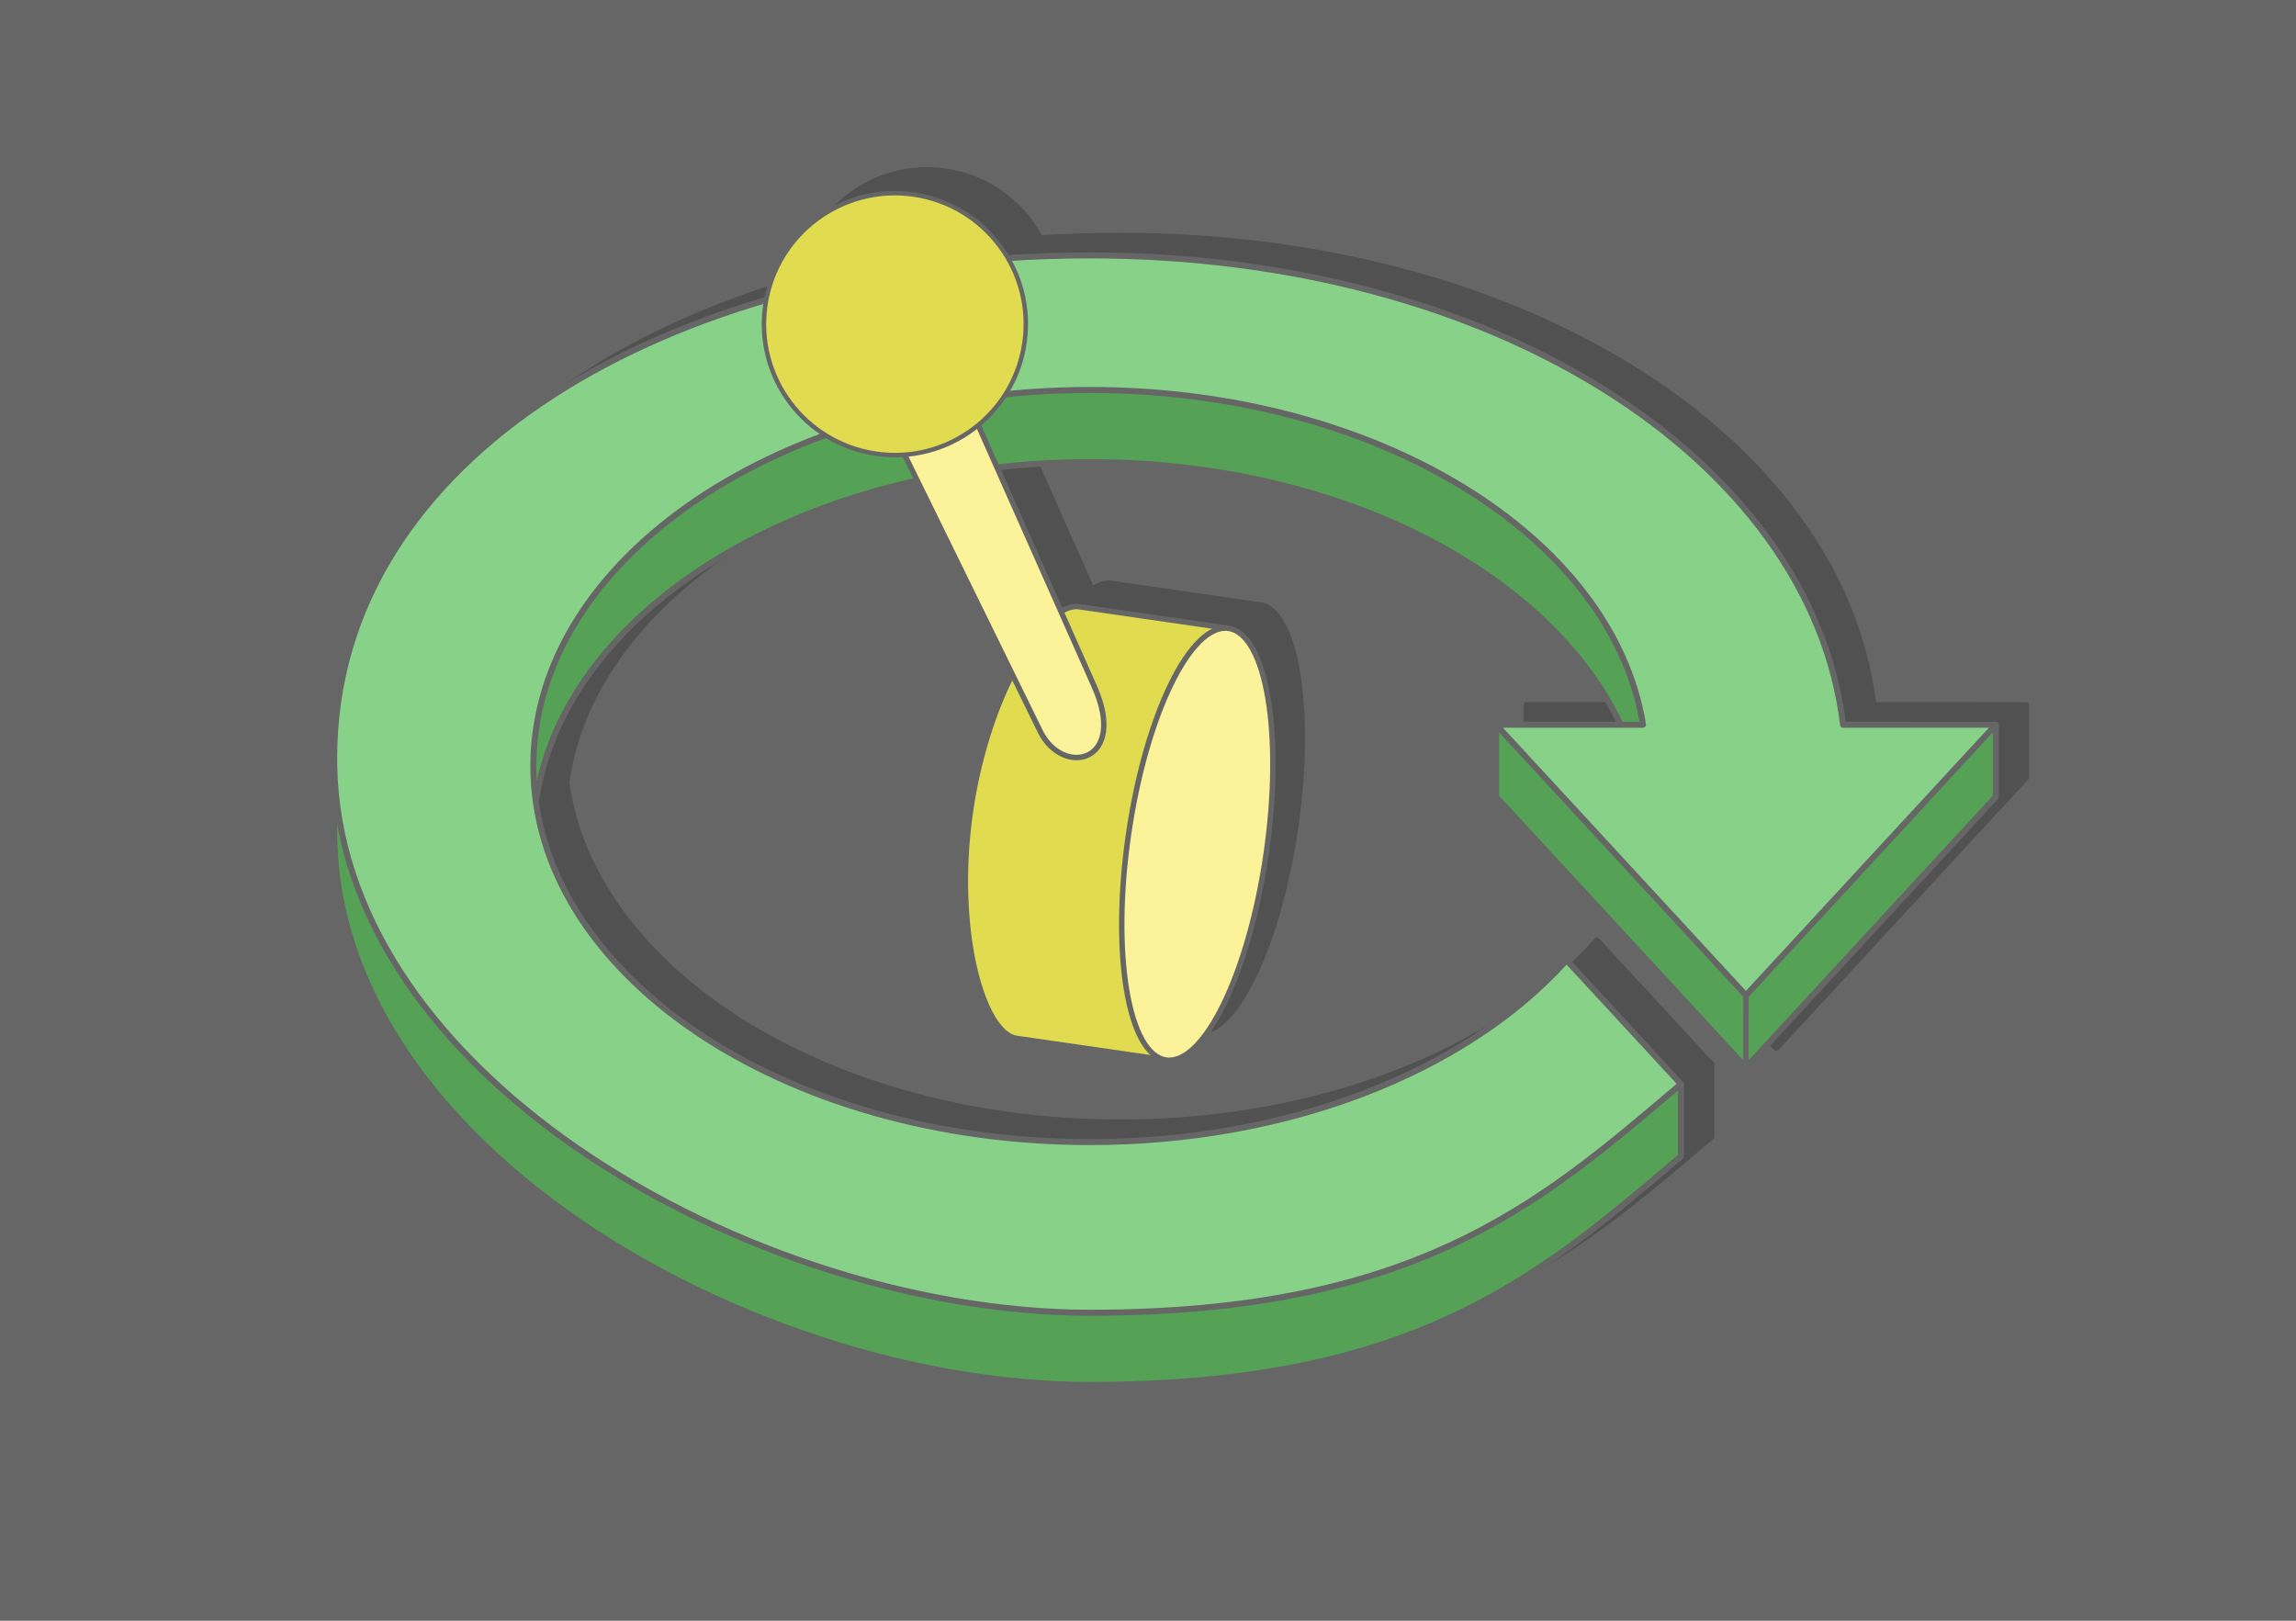
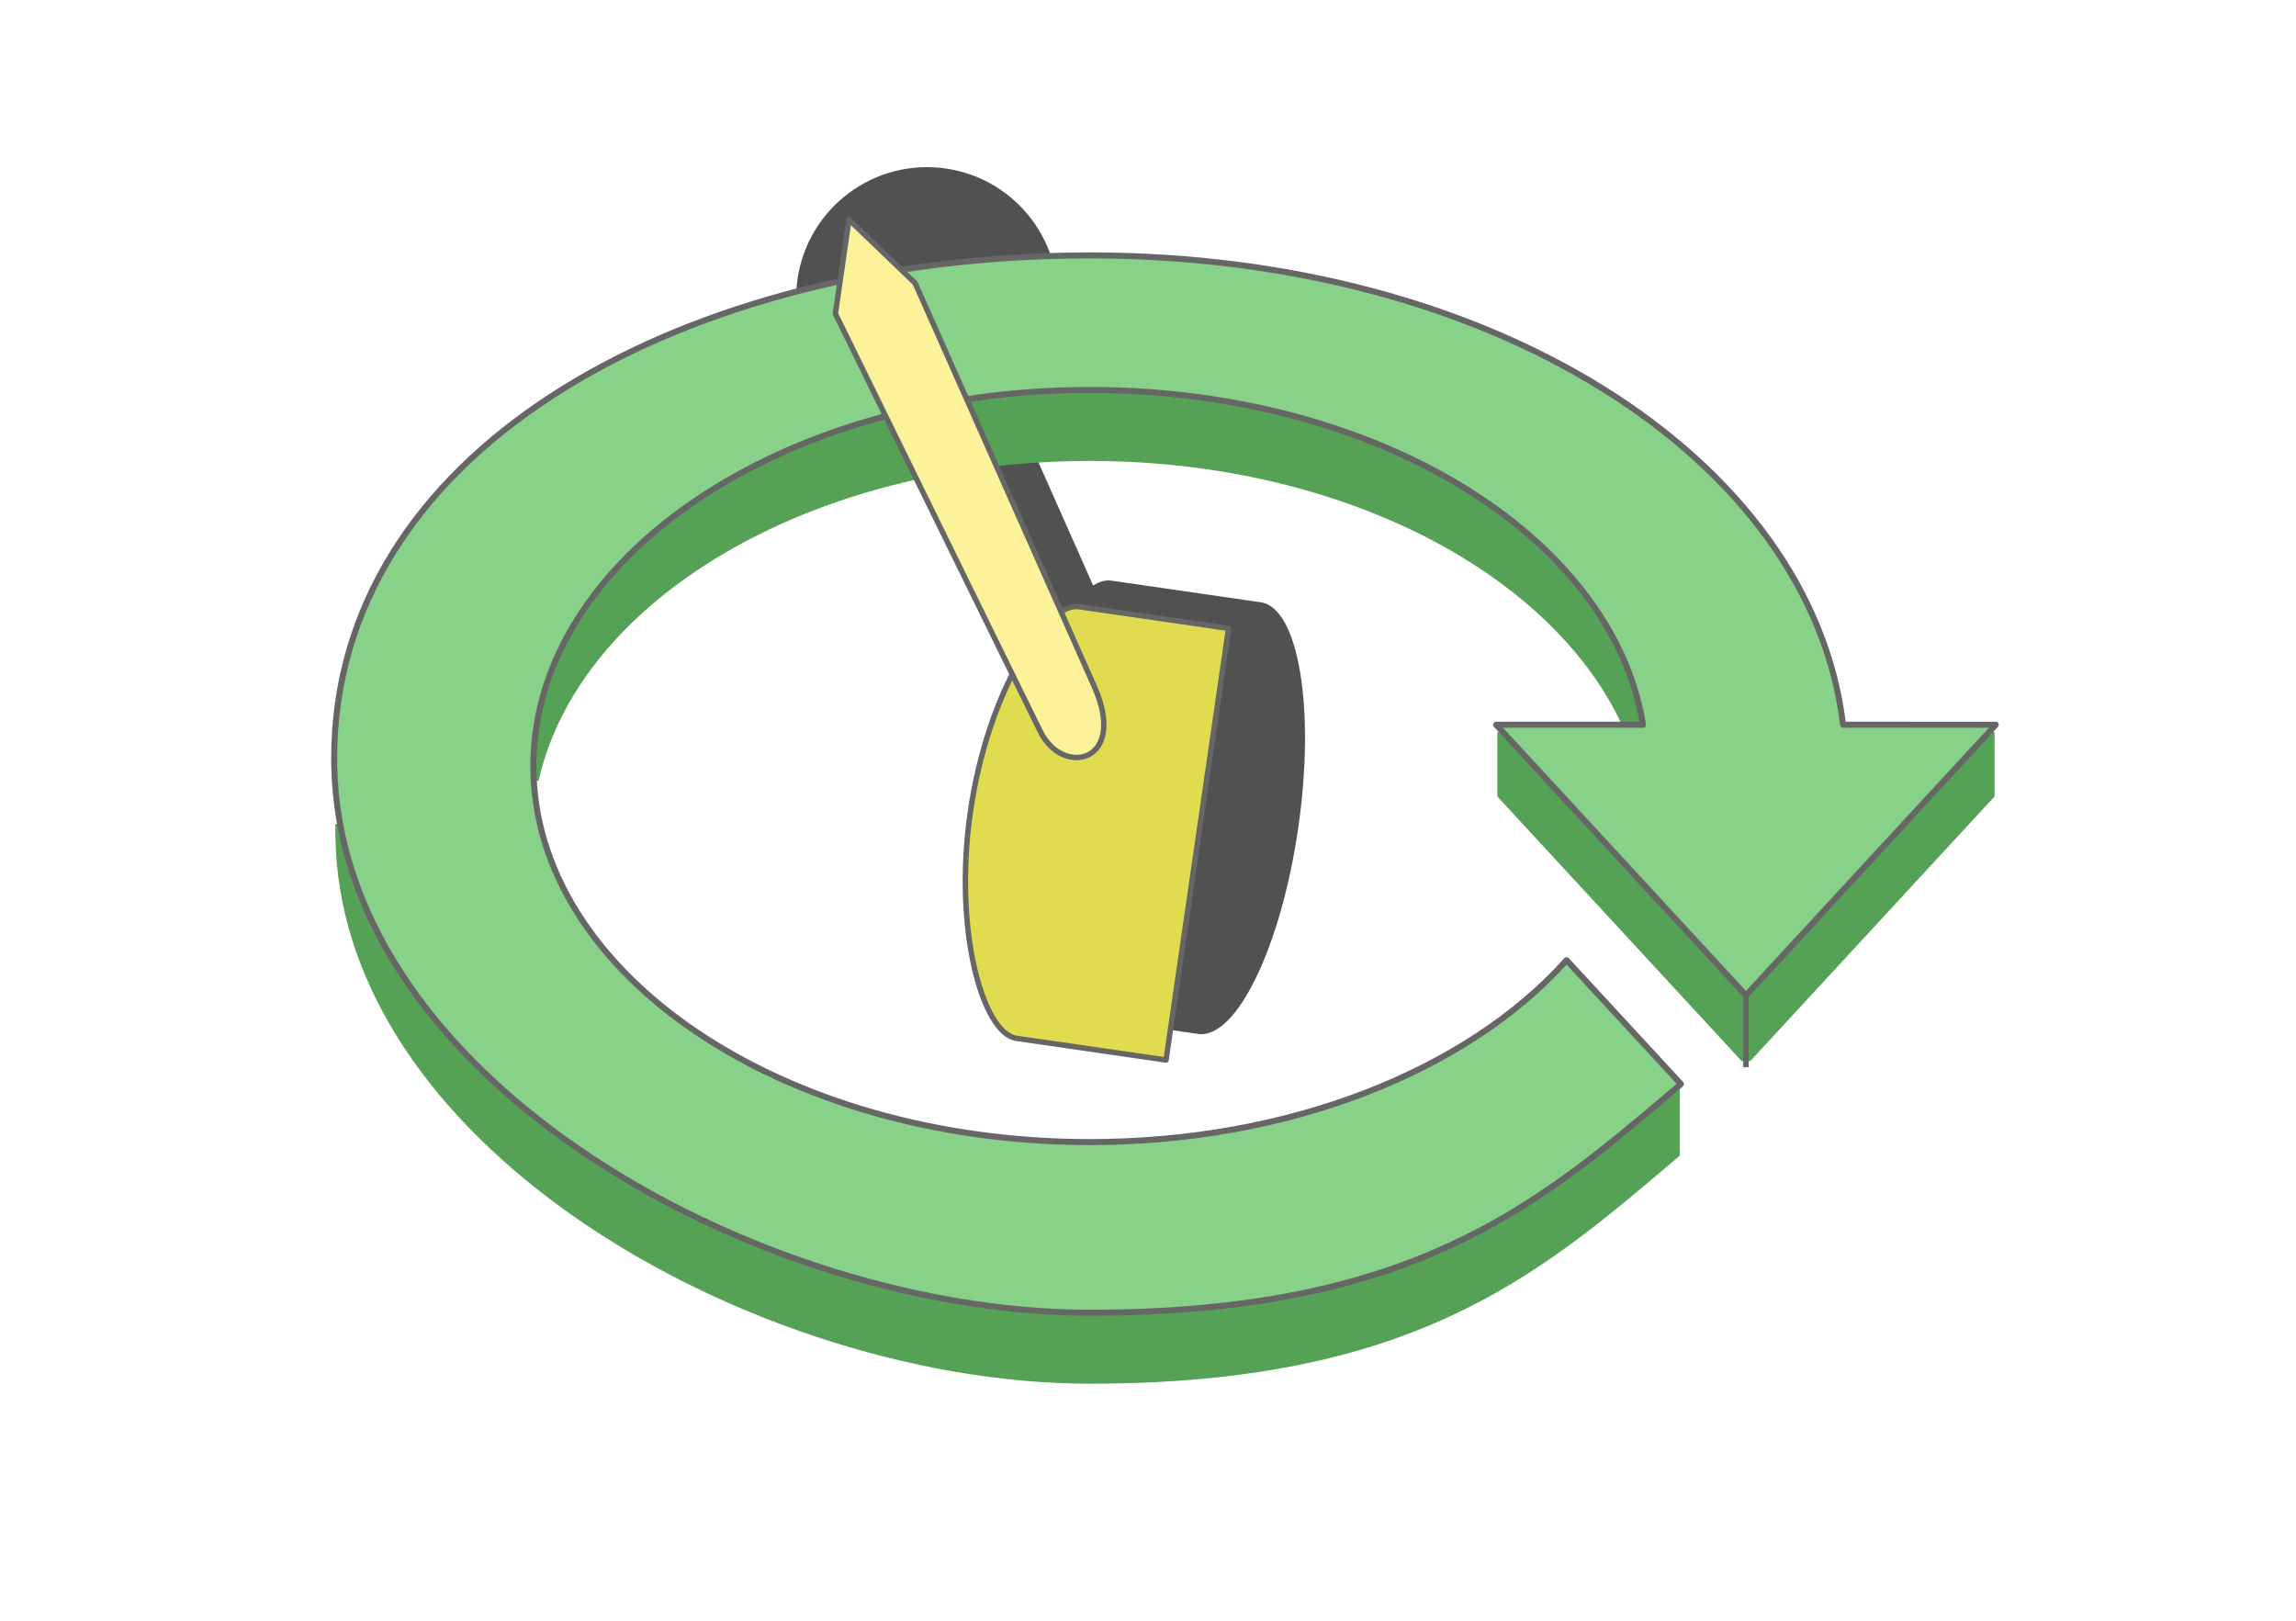
<svg xmlns="http://www.w3.org/2000/svg" xml:space="preserve" width="425px" height="300px" version="1.1" style="shape-rendering:geometricPrecision; text-rendering:geometricPrecision; image-rendering:optimizeQuality; fill-rule:evenodd; clip-rule:evenodd" viewBox="0 0 19848.9 14011">
  <defs>
    <style type="text/css">
   
    .str0 {stroke:#666666;stroke-width:46.7;stroke-linecap:round;stroke-linejoin:round;stroke-miterlimit:2.613}
    .fil6 {fill:#E0DB4F}
    .fil1 {fill:#515151}
    .fil4 {fill:#55A156}
    .fil0 {fill:#666666}
    .fil7 {fill:#FBF299}
    .fil2 {fill:#515151;fill-rule:nonzero}
    .fil5 {fill:#666666;fill-rule:nonzero}
    .fil3 {fill:#88D189;fill-rule:nonzero}
   
  </style>
  </defs>
  <g id="Layer_x0020_1">
    <g id="_2517595351872">
-       <rect class="fil0" width="19848.9" height="14011" />
      <path class="fil1" d="M9065 8750.8c-290.8,-42.2 -546.9,-932.1 -397.6,-1962.5 67,-462.5 204.2,-874.6 361.5,-1184.6l-931.3 -1898.5c-80.3,5.8 -162.6,3.2 -245.7,-8.8 -618.5,-89.6 -1047.2,-663.6 -957.6,-1282.1 89.6,-618.5 663.6,-1047.2 1282.1,-957.6 618.4,89.6 1047.2,663.6 957.6,1282.1 -42,289.7 -190.3,537.8 -399.7,710.5l715.9 1611.9c55.7,-33.9 108.2,-48.8 155.3,-42l1293.4 187.4c328.3,47.6 473.5,921.5 324.2,1951.9 -149.3,1030.4 -536.4,1827.2 -864.8,1779.6l-1293.3 -187.3z" />
-       <path class="fil2" d="M9684.6 2012.6c-66.6,0 -136.4,0.7 -209.3,2 -1705.3,32.6 -3291.3,462.5 -4451.2,1214.2 -1163.1,753.8 -1898.5,1831 -1898.5,3155.8 0,18.9 0.2,41.1 0.7,66.4l-0.1 1.8c0,83.3 -0.4,145.9 -0.8,207.6 -0.9,139.1 -1.7,278.7 0.9,416.9 24.5,1281.4 836.3,2403.3 1985.4,3234.6 1308.4,946.7 3055.1,1517.3 4572.9,1517.3 2789.7,0 3881.4,-926.2 5053.4,-1920.5l73.5 -62.3c6,-5.2 9.2,-12.5 9.2,-19.8l0 -624.1c0,-7.5 -3.1,-14.3 -8.2,-19l-987.7 -1069.9c-9.7,-10.6 -26.1,-11.3 -36.7,-1.6l-2.8 3c-425.8,476 -1029,872 -1747.7,1146.3 -694.9,265.2 -1497.7,416.5 -2353,416.5 -1323.2,0 -2520.8,-362.2 -3387.4,-947.7 -761.1,-514.4 -1266.2,-1201 -1375.3,-1965 108.9,-764.3 614.1,-1451.1 1375.3,-1965.5 866.6,-585.5 2064.2,-947.7 3387.4,-947.7 1227.9,0 2347.5,311.8 3194.8,824.6 615.8,372.7 1087.5,851.4 1351.8,1393.3l-1034.5 0c-14.4,0 -26,11.7 -26,26.1l0.1 2.3 -0.1 621.7c0,7.4 3,14 7.8,18.7l2158.8 2338.3c9.7,10.5 26.1,11.2 36.7,1.5l2161.2 -2340.9c4.6,-5 6.8,-11.3 6.8,-17.6l0.1 -624c0,-14.4 -11.7,-26.1 -26,-26.1l-1.7 0.1 -0.2 0 -1295.6 -0.1c-144.2,-1146.1 -908.5,-2167.6 -2082.1,-2898.9 -1154.6,-719.5 -2705.8,-1158.3 -4451.9,-1158.3z" />
      <g>
        <g>
          <path class="fil3" d="M14203.7 6275.6l-1245.9 0c712.1,771 1424,1542.3 2135.9,2313.6 711.9,-771.3 1424.1,-1542.3 2135.9,-2313.6l-1296.6 0c-2.7,0 -5.2,-1.1 -7,-2.7 -1.9,-1.8 -3.2,-4.2 -3.4,-6.8l0 -0.4c-67.1,-565.4 -286.9,-1100.8 -633.6,-1585.8 -354.5,-496.1 -841.9,-939.7 -1434.4,-1308.9 -586.2,-365.2 -1275.3,-657.8 -2040.7,-856.8 -734.9,-191.1 -1540.2,-295.9 -2392,-295.9l-106.5 0.5c-35,0.3 -69.2,0.8 -102.2,1.4 -850.5,16.3 -1671,131.7 -2423.2,336.7 -750.1,204.4 -1432.4,498.2 -2008.8,871.7 -592.9,384.2 -1073.7,853 -1400.8,1396.1 -309.1,513.1 -481.1,1092.4 -481.1,1729.2l0.6 68c11.6,606.9 202.1,1178 522.5,1699 349.3,567.9 853.1,1076.4 1447.9,1506.8 648.3,469 1404.7,845.3 2187.3,1105 789.5,262 1605.7,405.2 2364.3,405.2 1387.9,0 2353.9,-230.6 3118.8,-585 765,-354.4 1328.1,-832.2 1911.1,-1326.8l65.2 -55.2c-324.3,-352 -649,-703.7 -973.9,-1055l-11.4 12.5c-214.5,235.9 -472.1,452 -765.2,643 -293,190.9 -621.7,357 -978.7,493.2 -354.8,135.4 -737.7,241.4 -1141.2,312.8 -391,69.3 -801.5,106.1 -1224.7,106.1 -652.8,0 -1275.3,-87.7 -1843.2,-246.7 -589.6,-165.1 -1120.2,-407 -1564.5,-707.2 -445.4,-301 -804.1,-660.6 -1048.8,-1060.1 -235.1,-384.2 -364.9,-805.5 -364.9,-1247.4 0,-442 129.8,-863.3 365,-1247.4 244.6,-399.6 603.3,-759.1 1048.7,-1060.1 444.3,-300.2 974.9,-542.1 1564.5,-707.2 567.8,-159 1190.4,-246.8 1843.2,-246.8 606,0 1185.8,75.6 1719.8,213.5 554.2,143.2 1059.5,353.6 1493.8,616.4 437.9,265.1 803.8,583.5 1075.3,940.2 263.5,346.2 438.1,728.4 503.5,1132.8 0.4,2.8 -0.3,5.6 -1.9,7.7 -1.5,2.1 -3.7,3.6 -6.2,4.1l-2.5 0.3z" />
          <path class="fil4" d="M17216 6321.1l-2110.7 2286.1 -4.1 10.5 0 547.7 27 10.5 2110.6 -2286.2 4.2 -10.6 0 -547.5 -27 -10.5zm-3750 -851.4c229.7,238.8 414.4,499.4 546,776.1l4.2 8.9 175.6 0 -3.2 -18.3c-69.5,-395.8 -244.9,-769.9 -506.5,-1109 -268.7,-348.1 -628.2,-659.3 -1057.4,-919 -432.7,-261.9 -936.3,-471.5 -1489.1,-614.2 -532.3,-137.4 -1110.1,-212.7 -1713.7,-212.7 -650.4,0 -1270.6,87.4 -1836.4,245.6 -587.8,164.5 -1116.9,405.6 -1559.7,704.8 -441.7,298.5 -797.7,655 -1040.8,1051 -234.3,381.9 -363.7,800.4 -363.7,1239.2 0,20.1 0.4,41.2 1,63.4 0.6,21.5 1.5,42.5 2.7,63.1l30.6 2.5c78.1,-346.9 236.9,-675.8 463,-977.7 232.2,-309.9 535.6,-591.5 895.6,-834.7 444.3,-300.2 974.9,-542.1 1564.6,-707.2 567.7,-159 1190.3,-246.8 1843.1,-246.8 606,0 1185.8,75.6 1719.8,213.5 554.2,143.2 1059.5,353.6 1493.8,616.4 317.6,192.2 597.3,412.5 830.5,655.1zm998.3 3973.2c-1169.3,992 -2259.1,1915.9 -5042.4,1915.9 -760.6,0 -1579,-143.6 -2370.5,-406.2 -784.7,-260.4 -1543.2,-637.7 -2193.3,-1108 -515.4,-372.9 -962.7,-804.3 -1300.9,-1282 -314,-443.5 -534.2,-927.1 -628,-1441.3l-30.8 2.8 0.6 61.1 0.9 60.8c11.6,606.9 202.1,1178 522.5,1699 349.2,567.9 853.1,1076.4 1447.9,1506.8 648.3,469 1404.7,845.3 2187.3,1105 789.5,262 1605.7,405.2 2364.3,405.2 2776.4,0 3863.2,-922 5029.9,-1911.7 22.7,-20.1 46.6,-39.6 69.8,-59.2l0 -596.8 -57.3 48.6zm617.4 -836.1l-2110.3 -2285.7 -27 10.5 0 547.5 4.1 10.6 2110.3 2285.7 26.9 -10.5 0 -547.6 -4 -10.5z" />
        </g>
-         <path class="fil5" d="M2889.5 6596.1c-14.3,0 -26,11.6 -26,26 0,83.3 -0.4,145.9 -0.8,207.6 -0.9,139.1 -1.7,278.7 0.9,416.9 24.5,1281.4 836.3,2403.3 1985.4,3234.6 1308.4,946.7 3055.1,1517.3 4572.9,1517.3 2789.7,0 3881.4,-926.2 5053.4,-1920.5l73.5 -62.3c6.1,-5.2 9.2,-12.5 9.2,-19.8l0.1 -624.1c0,-11.1 -7,-20.6 -16.8,-24.3l-54.4 -24.7 45.1 49 -26 22 0 590.1 -64.2 54.5c-1164.4,987.8 -2249.1,1908.1 -5019.9,1908.1 -1507.5,0 -3242.7,-566.9 -4542.5,-1507.3 -1136.8,-822.5 -1939.8,-1930.4 -1964,-3193.4 -1.8,-98.3 -1.9,-197.1 -1.5,-296 -13.7,-108.1 -22.3,-217.2 -24.4,-327.7 -0.1,-8.8 0.1,-17.3 0,-26zm1758.4 430.5c80.1,-801.2 594.9,-1522.7 1386.6,-2057.7 866.6,-585.5 2064.2,-947.7 3387.4,-947.7 1227.9,0 2347.5,311.8 3194.8,824.6 625.7,378.7 1102.6,866.7 1364.3,1419.4l57.2 0c-263.9,-571.2 -752,-1075 -1394.7,-1463.9 -855,-517.4 -1984.1,-832.2 -3221.6,-832.2 -1333.8,0 -2541.7,365.7 -3416.4,956.7 -744.3,503 -1247.8,1169.4 -1383.7,1913.5 6.2,62.9 14.8,125.4 26.1,187.3zm8344.8 -761.4l-47.3 -23.3c-12.9,-6.3 -28.4,-1 -34.7,11.9 -1.8,3.6 -2.6,7.5 -2.6,11.4l-0.1 624c0,7.3 3,14 7.8,18.7l2158.8 2338.3c9.7,10.5 26.1,11.2 36.7,1.5l2161.2 -2340.9c4.6,-5 6.9,-11.3 6.9,-17.6l0 -624c0,-14.4 -11.6,-26.1 -26,-26.1 -4.6,0 -8.9,1.2 -12.6,3.3l-48.1 22.8 60.7 0 -47 50.9 21 -10 0 573 -2133.7 2311.2 -2133.7 -2311.2 0 -572.3 22.7 11.2 -48.7 -52.8 58.7 0z" />
        <path class="fil5" d="M9421.9 2181.8c-66.6,0 -136.4,0.8 -209.3,2.1 -1705.3,32.6 -3291.3,462.5 -4451.2,1214.2 -1163.1,753.8 -1898.5,1831 -1898.5,3155.8 0,19.4 0.2,42.4 0.7,68.6 24.5,1281.4 836.3,2403.3 1985.4,3234.6 1308.4,946.7 3055.1,1517.3 4572.9,1517.3 2789.7,0 3881.4,-926.2 5053.4,-1920.5l73.5 -62.3c10.9,-9.3 12.3,-25.7 3.1,-36.6l-989.8 -1072.1c-9.7,-10.6 -26.1,-11.3 -36.7,-1.6l-2.8 3c-425.8,476 -1028.9,872 -1747.7,1146.3 -694.9,265.2 -1497.7,416.5 -2353,416.5 -1323.2,0 -2520.8,-362.2 -3387.4,-947.7 -863.5,-583.6 -1397.6,-1388.8 -1397.6,-2277.3 0,-888.6 534.1,-1693.8 1397.6,-2277.3 866.6,-585.5 2064.2,-947.7 3387.4,-947.7 1227.9,0 2347.5,311.8 3194.8,824.6 843.3,510.4 1416.4,1219.5 1556.6,2017.4l-1239.3 0c-14.4,0 -26,11.7 -26,26.1 0,7.3 3,13.9 7.8,18.6l2158.8 2338.3c9.7,10.5 26.1,11.2 36.7,1.5l2161.2 -2340.9c9.7,-10.5 9,-27 -1.5,-36.7 -5,-4.5 -11.3,-6.8 -17.6,-6.8l-1297.5 -0.1c-144.2,-1146.1 -908.5,-2167.6 -2082.1,-2898.9 -1154.6,-719.5 -2705.8,-1158.4 -4451.9,-1158.4zm-208.5 53.9c66,-1.2 135.5,-1.8 208.5,-1.8 1736.2,0 3277.8,435.8 4424.5,1150.3 1167.9,727.8 1925.6,1744.4 2060.7,2883.3 1.2,13.2 12.4,23.7 25.9,23.7l1261.1 0 -2100.4 2275.1 -2100.4 -2275.1 1210.7 0 4.1 -0.5c14.1,-2.2 23.7,-15.5 21.5,-29.6 -133.5,-826.1 -719.4,-1559.4 -1586.1,-2083.9 -855,-517.4 -1984.1,-832.1 -3221.6,-832.1 -1333.8,0 -2541.7,365.6 -3416.4,956.6 -877.7,593.1 -1420.6,1413.4 -1420.6,2320.4 0,906.9 542.9,1727.2 1420.6,2320.3 874.7,591.1 2082.6,956.7 3416.4,956.7 861.7,0 1670.8,-152.6 2371.4,-420 716.3,-273.3 1319.5,-666.9 1749.9,-1140.2l951.4 1030.6 -52.8 44.8c-1164.4,987.8 -2249.1,1908 -5019.9,1908 -1507.5,0 -3242.7,-566.8 -4542.5,-1507.2 -1136.8,-822.5 -1939.8,-1930.4 -1964,-3193.4 -0.3,-19.4 -0.5,-42 -0.5,-67.8 0,-1305.5 726.2,-2367.9 1874.8,-3112.3 1151.8,-746.5 2728,-1173.5 4423.7,-1205.9z" />
        <polygon class="fil5" points="15070.2,8592 15070.2,9226.2 15116.8,9226.2 15116.7,8592 " />
      </g>
      <g>
        <path class="fil6 str0" d="M8787.1 8976.4c-290.8,-42.2 -546.9,-932.1 -397.6,-1962.5 149.3,-1030.5 647.4,-1811.2 938.2,-1769l1293.3 187.3 -540.6 3731.5 -1293.3 -187.3z" />
-         <path class="fil7 str0" d="M10621 5432.2c328.4,47.6 473.6,921.5 324.3,1951.9 -149.3,1030.4 -536.5,1827.2 -864.9,1779.6 -328.3,-47.5 -473.5,-921.4 -324.2,-1951.9 149.2,-1030.4 536.4,-1827.2 864.8,-1779.6z" />
+         <path class="fil7 str0" d="M10621 5432.2z" />
        <path class="fil7 str0" d="M9460.4 5935.5c291.3,655.9 -270.9,787.6 -467.8,386.2l-1770.8 -3610.1c39.2,-271.1 78.5,-542.1 117.8,-813.1 190.6,183 381.2,366.1 571.8,549.1l1549 3487.9z" />
-         <circle class="fil6 str0" transform="matrix(0.813 0.118 -0.118 0.813 7736.29 2802.13)" r="1377.8" />
      </g>
    </g>
  </g>
</svg>